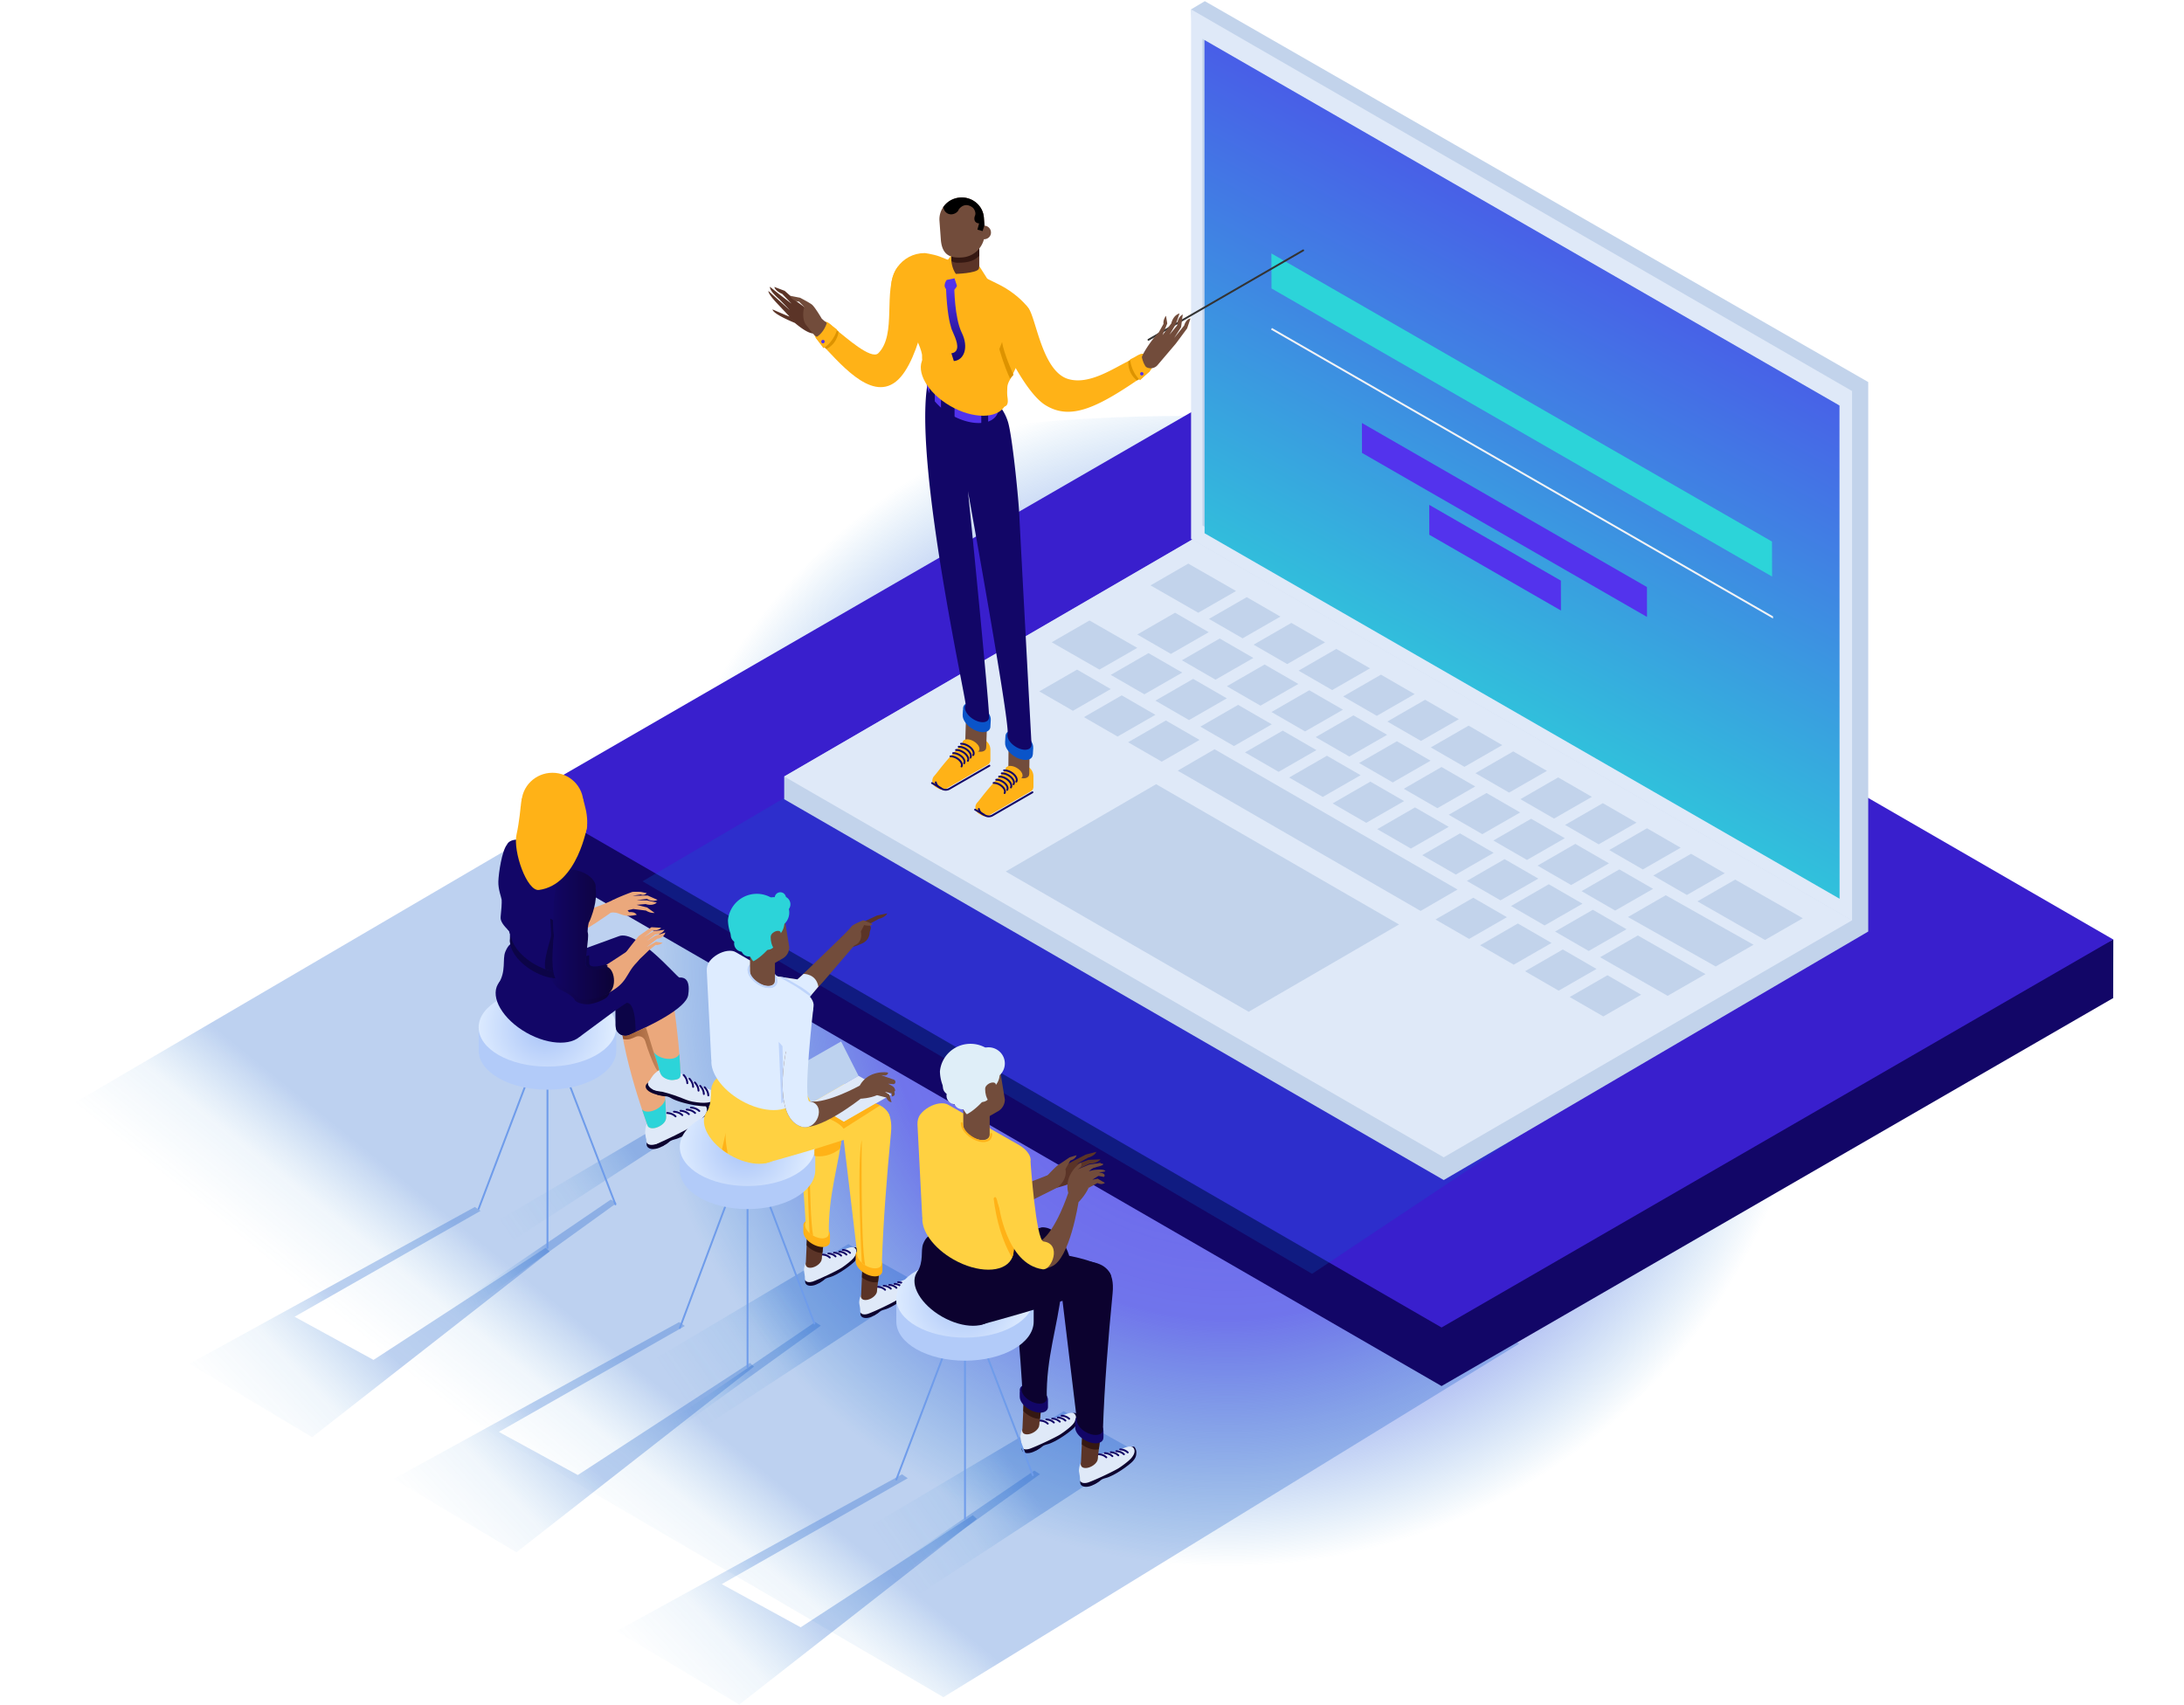
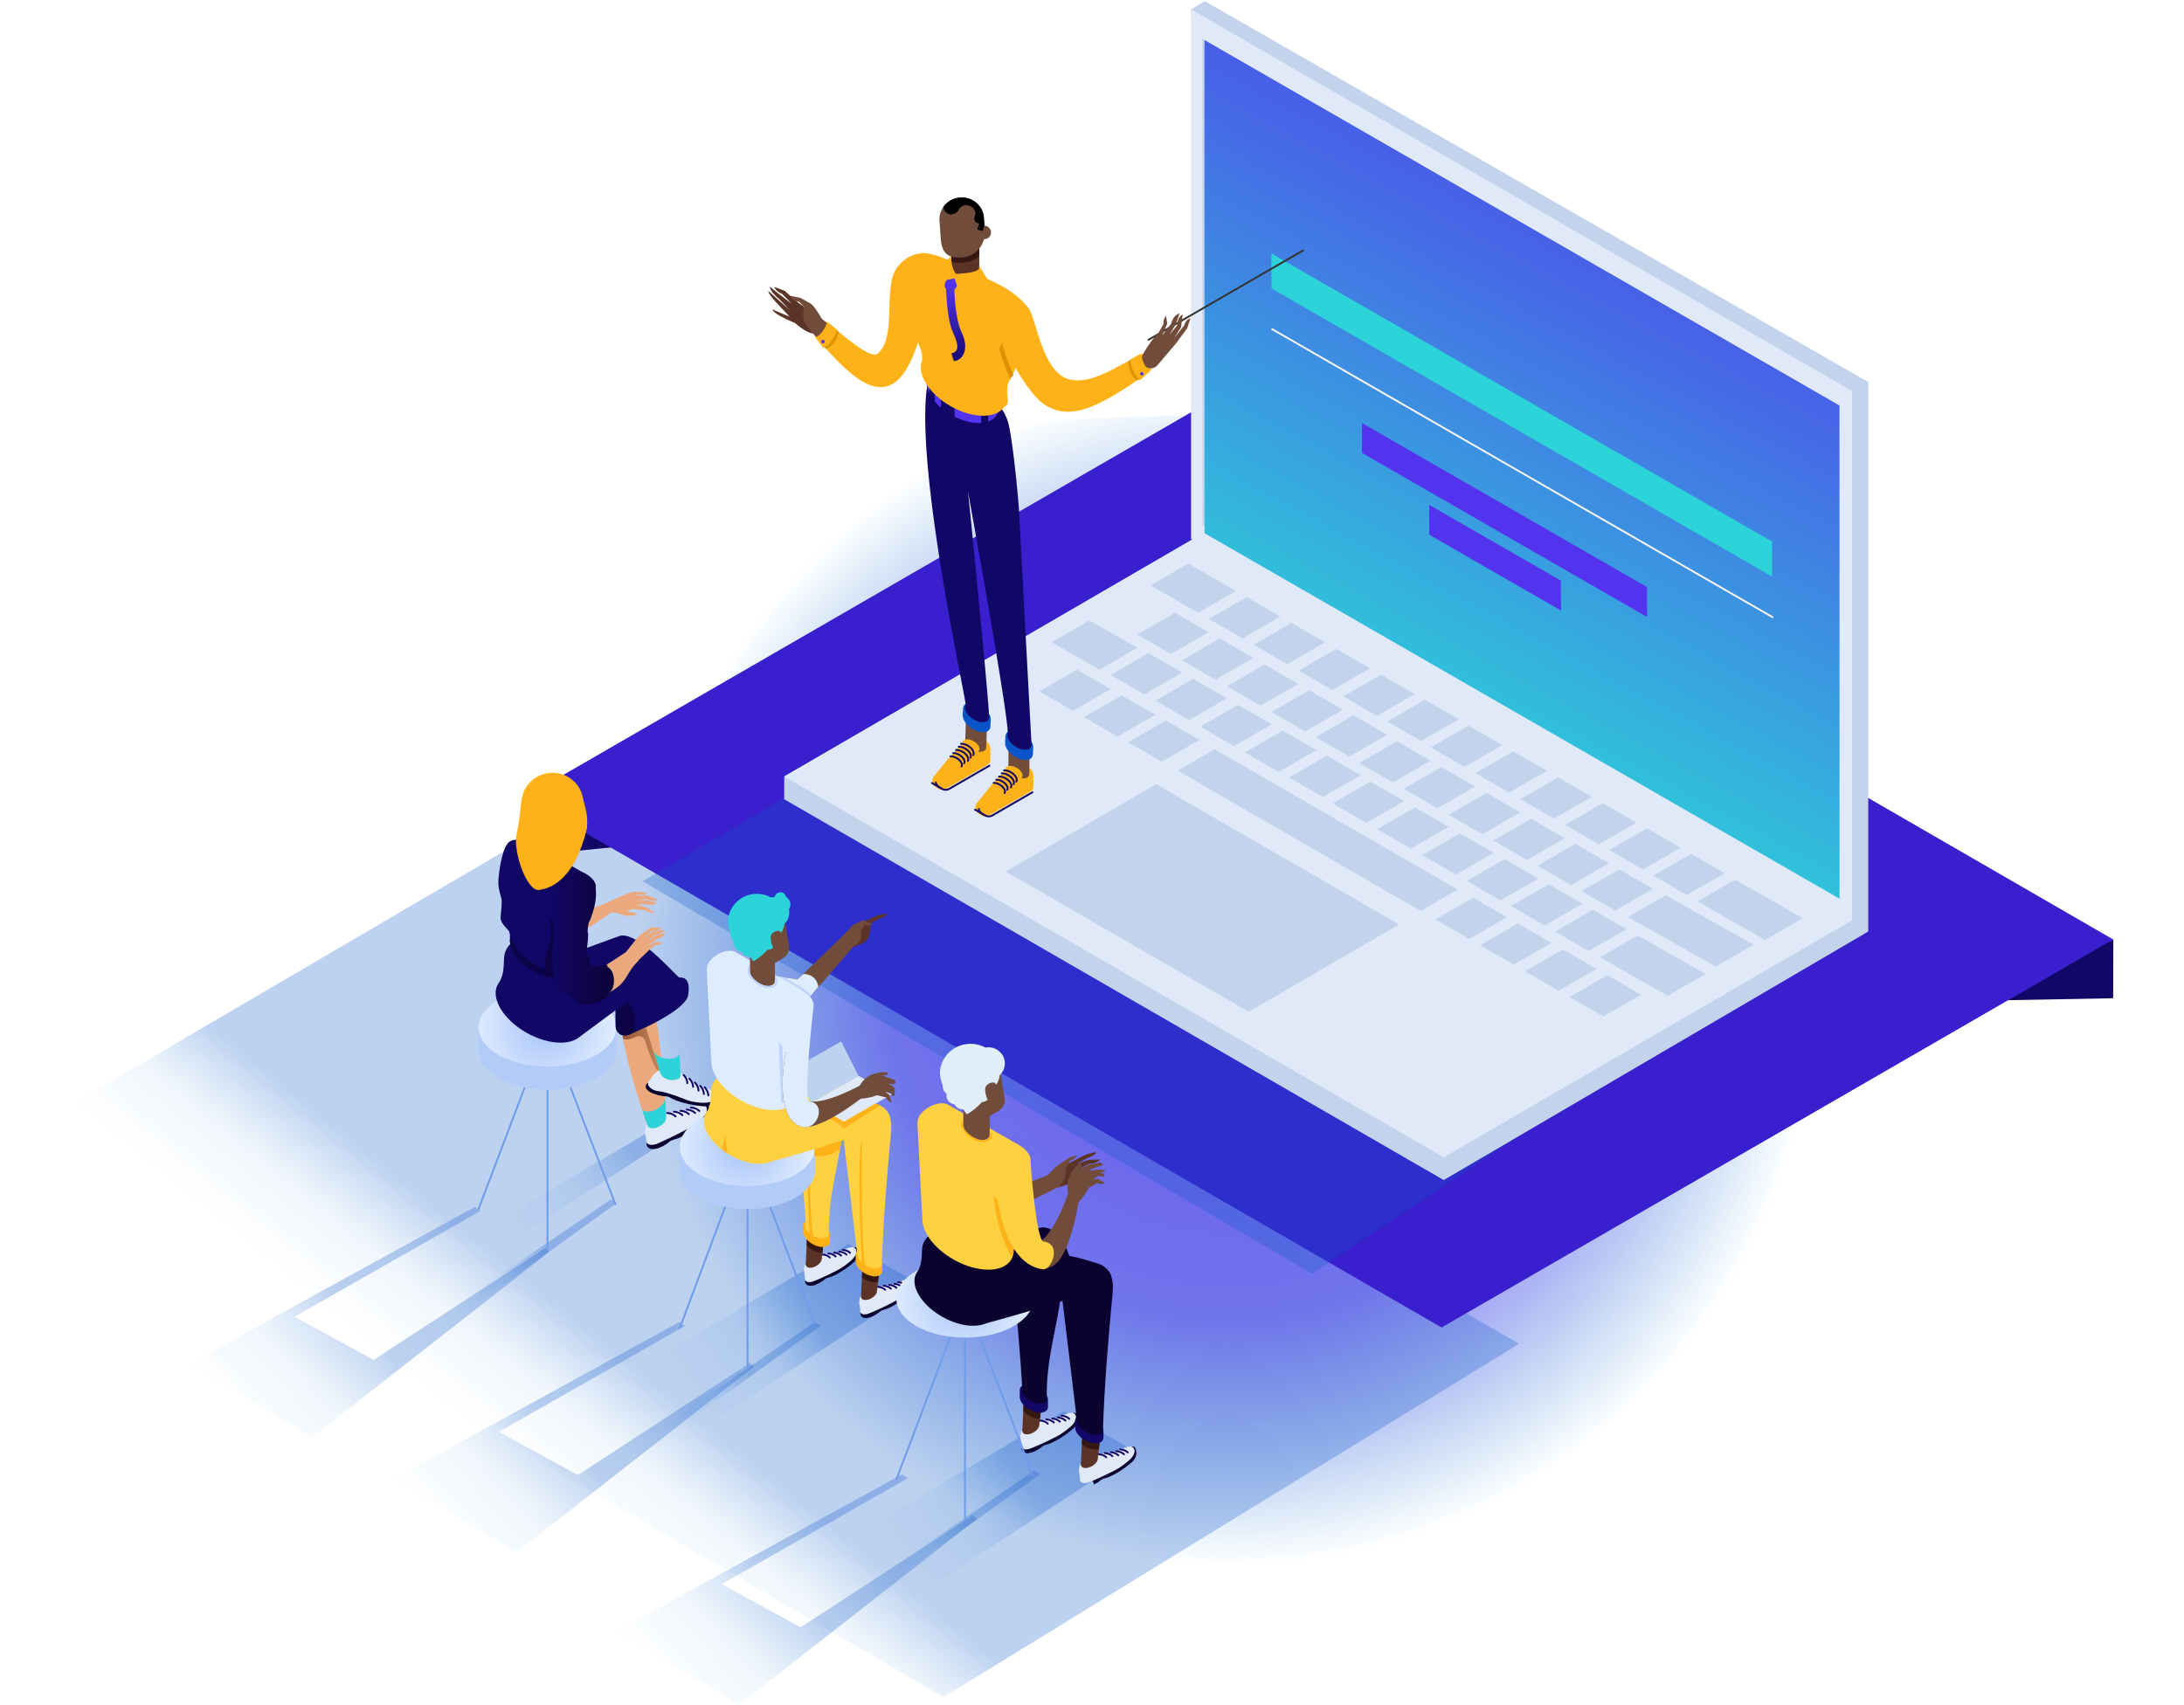
<svg xmlns="http://www.w3.org/2000/svg" width="588" height="459">
  <defs>
    <linearGradient id="b" x1="20.368%" x2="10.223%" y1="33.822%" y2="41.276%">
      <stop offset="0%" stop-color="#0A54C9" stop-opacity=".27" />
      <stop offset="49%" stop-color="#267FD1" stop-opacity=".07" />
      <stop offset="100%" stop-color="#2F8DD3" stop-opacity="0" />
    </linearGradient>
    <linearGradient id="c" x1="25.119%" x2="-20.066%" y1="12.741%" y2="39.949%">
      <stop offset="0%" stop-color="#0A54C9" stop-opacity=".27" />
      <stop offset="49%" stop-color="#267FD1" stop-opacity=".07" />
      <stop offset="100%" stop-color="#2F8DD3" stop-opacity="0" />
    </linearGradient>
    <linearGradient id="d" x1="25.119%" x2="-20.066%" y1="12.741%" y2="39.949%">
      <stop offset="0%" stop-color="#0A54C9" stop-opacity=".27" />
      <stop offset="49%" stop-color="#267FD1" stop-opacity=".07" />
      <stop offset="100%" stop-color="#2F8DD3" stop-opacity="0" />
    </linearGradient>
    <linearGradient id="e" x1="9.541%" x2="62.127%" y1="67.444%" y2="43.438%">
      <stop offset="0%" stop-color="#2F8DD3" stop-opacity="0" />
      <stop offset="51%" stop-color="#267FD1" stop-opacity=".07" />
      <stop offset="100%" stop-color="#0A54C9" stop-opacity=".27" />
    </linearGradient>
    <linearGradient id="f" x1="9.539%" x2="62.126%" y1="67.446%" y2="43.439%">
      <stop offset="0%" stop-color="#2F8DD3" stop-opacity="0" />
      <stop offset="51%" stop-color="#267FD1" stop-opacity=".07" />
      <stop offset="100%" stop-color="#0A54C9" stop-opacity=".27" />
    </linearGradient>
    <linearGradient id="g" x1="9.541%" x2="62.127%" y1="67.446%" y2="43.439%">
      <stop offset="0%" stop-color="#2F8DD3" stop-opacity="0" />
      <stop offset="51%" stop-color="#267FD1" stop-opacity=".07" />
      <stop offset="100%" stop-color="#0A54C9" stop-opacity=".27" />
    </linearGradient>
    <linearGradient id="h" x1="72.442%" x2="27.34%" y1="44.173%" y2="63.502%">
      <stop offset="0%" stop-color="#0A54C9" stop-opacity=".27" />
      <stop offset="49%" stop-color="#267FD1" stop-opacity=".07" />
      <stop offset="100%" stop-color="#2F8DD3" stop-opacity="0" />
    </linearGradient>
    <linearGradient id="i" x1="72.443%" x2="27.342%" y1="44.173%" y2="63.503%">
      <stop offset="0%" stop-color="#0A54C9" stop-opacity=".27" />
      <stop offset="49%" stop-color="#267FD1" stop-opacity=".07" />
      <stop offset="100%" stop-color="#2F8DD3" stop-opacity="0" />
    </linearGradient>
    <linearGradient id="j" x1="85.44%" x2="32.246%" y1="47.042%" y2="69.041%">
      <stop offset="0%" stop-color="#0A54C9" stop-opacity=".27" />
      <stop offset="49%" stop-color="#267FD1" stop-opacity=".07" />
      <stop offset="100%" stop-color="#2F8DD3" stop-opacity="0" />
    </linearGradient>
    <linearGradient id="k" x1="-16.721%" x2="-36.261%" y1="18.752%" y2="27.125%">
      <stop offset="0%" stop-color="#0A54C9" stop-opacity=".27" />
      <stop offset="49%" stop-color="#267FD1" stop-opacity=".07" />
      <stop offset="100%" stop-color="#2F8DD3" stop-opacity="0" />
    </linearGradient>
    <linearGradient id="l" x1="56.016%" x2="22.113%" y1="-4.052%" y2="80.643%">
      <stop offset="0%" stop-color="#5333ED" />
      <stop offset="100%" stop-color="#2CD4D9" />
    </linearGradient>
    <linearGradient id="m" x1="-133.131%" x2="-273.109%" y1="188.206%" y2="188.206%">
      <stop offset="0%" stop-color="#5333ED" />
      <stop offset="100%" stop-color="#2CD4D9" />
    </linearGradient>
    <linearGradient id="n" x1="-133.083%" x2="-273.032%" y1="174.614%" y2="174.614%">
      <stop offset="0%" stop-color="#5333ED" />
      <stop offset="100%" stop-color="#2CD4D9" />
    </linearGradient>
    <linearGradient id="o" x1="-404.579%" x2="-707.54%" y1="236.955%" y2="236.955%">
      <stop offset="0%" stop-color="#5333ED" />
      <stop offset="100%" stop-color="#2CD4D9" />
    </linearGradient>
    <linearGradient id="q" x1="0%" x2="100.01%" y1="49.994%" y2="49.994%">
      <stop offset="0%" stop-color="#9A5730" />
      <stop offset="100%" stop-color="#C2855A" />
    </linearGradient>
    <linearGradient id="r" x1="-18.9%" x2="1284.98%" y1="97.011%" y2="97.011%">
      <stop offset="0%" stop-color="#120667" />
      <stop offset="100%" stop-color="#0C022F" />
    </linearGradient>
    <linearGradient id="s" x1="-6.218%" x2="111.291%" y1="104.016%" y2="104.016%">
      <stop offset="0%" stop-color="#120667" />
      <stop offset="100%" stop-color="#0C022F" />
    </linearGradient>
    <linearGradient id="t" x1="-3.608%" x2="110.232%" y1="49.999%" y2="49.999%">
      <stop offset="0%" stop-color="#120667" />
      <stop offset="100%" stop-color="#0C022F" />
    </linearGradient>
    <linearGradient id="w" x1="49.749%" x2="50.168%" y1="100.022%" y2=".035%">
      <stop offset="0%" stop-color="#150773" />
      <stop offset="100%" stop-color="#5333ED" />
    </linearGradient>
    <radialGradient id="a" cx="51.945%" cy="48.676%" r="46.542%" fx="51.945%" fy="48.676%" gradientTransform="scale(-.578 -1) rotate(84.755 .344 -.777)">
      <stop offset="0%" stop-color="#8F58FF" />
      <stop offset="58%" stop-color="#7D62F7" stop-opacity=".81" />
      <stop offset="80%" stop-color="#5678E5" stop-opacity=".4" />
      <stop offset="100%" stop-color="#2F8DD3" stop-opacity="0" />
    </radialGradient>
    <radialGradient id="p" cx="47.951%" cy="49.455%" r="87.802%" fx="47.951%" fy="49.455%" gradientTransform="scale(.57 1) rotate(.882 .66 24.036)">
      <stop offset="0%" stop-color="#A8C3F8" />
      <stop offset="100%" stop-color="#DEECFF" />
    </radialGradient>
    <radialGradient id="u" cx="47.949%" cy="49.459%" r="86.565%" fx="47.949%" fy="49.459%" gradientTransform="matrix(.578 .016 -.009 1 .207 -.007)">
      <stop offset="0%" stop-color="#A8C3F8" />
      <stop offset="100%" stop-color="#DEECFF" />
    </radialGradient>
    <radialGradient id="v" cx="47.951%" cy="49.455%" r="87.786%" fx="47.951%" fy="49.455%" gradientTransform="scale(.57 1) rotate(.882 .66 24.022)">
      <stop offset="0%" stop-color="#A8C3F8" />
      <stop offset="100%" stop-color="#DEECFF" />
    </radialGradient>
  </defs>
  <g fill="none">
    <path fill="url(#a)" d="M128.752 157.524c105.001-60.699 275.496-60.699 380.497 0 105.001 60.697 105.001 159.255 0 219.953-105 60.697-275.496 60.697-380.497 0-105.003-60.698-105.003-159.256 0-219.953z" />
    <path fill="url(#b)" d="M253.997 457 409 361.829 156.582 217 0 308.701z" />
    <path fill="url(#c)" d="M84.024 387 148 336.992l-1.096-.995-46.341 30.191-21.256-11.623 50.085-28.518-1.546-1.047L51 367.224z" />
    <path fill="url(#d)" d="M139.025 418 203 367.992l-1.098-.994-46.34 30.19-21.255-11.623 50.084-28.517-1.546-1.048L106 398.226z" />
    <path fill="url(#c)" d="M199.024 459 263 408.992l-1.096-.994-46.341 30.19-21.256-11.623 50.085-28.517-1.546-1.048L166 439.226z" />
    <path fill="url(#e)" d="M164.452 323 118 354.656l2.169 2.344L166 323.956z" />
    <path fill="url(#f)" d="M219.453 356 173 387.656l2.167 2.344L221 356.956z" />
    <path fill="url(#g)" d="M278.452 396 232 427.656l2.169 2.344L280 396.956z" />
    <path fill="url(#h)" d="M234.185 438 306 390.942 286.401 380 213 423.584z" />
    <path fill="url(#i)" d="M176.185 393 248 345.942 228.401 335 155 378.584z" />
    <path fill="url(#j)" d="M118.05 347 190 300.305 184.539 299 111 342.249z" />
-     <path fill="#120667" d="m321.958 126.044 246.985 142.701-180.831 104.48-246.985-142.702z" />
    <path fill="#120667" d="m568.971 252.948-.043 15.851-34.665.639zM141.11 214.735l.026 15.805 35.351-3.568z" />
    <path fill="#391FCD" d="m321.958 110.274 246.985 142.703-180.831 104.479-246.985-142.703z" />
    <path fill="url(#k)" d="M353.247 343 410 305.201 231.334 203 173 237.309z" />
    <path fill="#C2D3EB" d="M211.133 215.213 388.7 317.757l114.286-66.924V102.875L324.378.312l-3.708 2.209 6.242 139.302-115.779 67.266z" />
    <path fill="#DFE9F8" d="M211.133 209.089 388.7 311.633l109.932-63.822L321.06 145.266z" />
    <path fill="#DFE9F8" d="M320.67 2.521v142.593l177.962 102.769V105.291z" />
    <path fill="#C2D3EB" d="m270.773 234.671 65.403 37.77 40.488-23.508-65.404-37.77zm46.304-27.15 65.403 37.771 9.931-5.767-65.404-37.77zm5.883-8.278-9.068-5.238-10.167 5.861 9.051 5.226zm-16.769-24.787-12.867-7.376-10.172 5.861 12.85 7.365zm26.598-15.314-12.868-7.375-10.165 5.86 12.844 7.366zM459.165 262.3l-18.207-10.406-10.166 5.86 18.189 10.397zm12.946-7.902-23.637-13.332-10.172 5.861 23.618 13.322zm13.263-7.14-18.207-10.407L457 242.712l18.19 10.397zm-186.322-61.714-9.068-5.238-10.172 5.861 9.05 5.228zm12.019 6.937-9.068-5.238-10.172 5.86 9.05 5.23zm55.25 16.26-9.069-5.238-10.173 5.86 9.052 5.228zm-48.028-27.634-9.075-5.238-10.166 5.861 9.052 5.228zm12.012 6.937-9.068-5.237-10.166 5.859 9.05 5.23zm12.102 6.998-9.069-5.238-10.165 5.862 9.051 5.227zm12.018 6.938-9.068-5.238-10.166 5.861 9.052 5.227zm71.629 41.364-9.068-5.238-10.172 5.86 9.05 5.229zm11.86 6.873-9.069-5.238-10.173 5.862 9.052 5.227zm-59.888-34.507-9.075-5.238-10.165 5.861 9.051 5.228zm12.013 6.938-9.069-5.238-10.165 5.861 9.051 5.226zm12.101 6.997-9.068-5.238-10.166 5.862 9.05 5.228zm12.019 6.938-9.069-5.238-10.165 5.861 9.05 5.227zm-40.705-38.718-9.069-5.238-10.166 5.86 9.052 5.228zm-48.027-27.634-9.069-5.238-10.167 5.862 9.052 5.226zm12.017 6.938-9.067-5.238-10.167 5.861 9.045 5.227zm12.103 6.998-9.07-5.238-10.172 5.861 9.052 5.226zm12.017 6.936-9.068-5.237-10.172 5.86 9.051 5.228zm71.623 41.366-9.069-5.238-10.165 5.861 9.05 5.226zm11.866 6.873-9.075-5.238-10.167 5.861 9.052 5.228zm-59.893-34.508-9.068-5.237-10.167 5.861 9.051 5.228zm12.019 6.938-9.069-5.238-10.166 5.86 9.051 5.228zm12.1 6.998-9.067-5.238-10.173 5.861 9.051 5.228zm12.019 6.937-9.069-5.238-10.172 5.86 9.052 5.228zm-28.539-32.042-9.068-5.238-10.172 5.861 9.05 5.228zm-48.028-27.634-9.068-5.238-10.172 5.861 9.051 5.228zm12.019 6.937-9.075-5.237-10.165 5.861 9.051 5.226zm12.101 6.998-9.073-5.236-10.167 5.86 9.05 5.227zm12.019 6.938-9.075-5.238-10.165 5.861 9.051 5.227zm71.623 41.364-9.069-5.238-10.172 5.862 9.051 5.227zm11.859 6.873-9.068-5.238-10.167 5.862 9.051 5.227zm-59.887-34.507-9.069-5.238-10.172 5.861 9.052 5.228zm12.018 6.938-9.068-5.238-10.172 5.861 9.051 5.228zm12.102 6.997-9.075-5.236-10.166 5.86 9.052 5.228zm12.018 6.938-9.074-5.238-10.166 5.861 9.05 5.227zm-34.893 25.464-9.069-5.236-10.166 5.86 9.052 5.228zm12.018 6.938-9.068-5.238-10.166 5.861 9.045 5.227zm12.102 6.998-9.069-5.238-10.172 5.861 9.05 5.228zm12.019 6.937-9.069-5.238-10.172 5.861 9.05 5.228zm52.959-128.337-.006-12.047v-18.544l-27.075-15.551-84.798-48.707-59.207-34.228v18.548l.023 112.51 59.184 34.212 84.798 48.709 27.1 15.565z" />
    <path fill="url(#l)" d="m171.088 231.976-.026-132.808L.1.751.126 133.56z" transform="translate(324.185 10.032)" />
    <path fill="#2CD4D9" d="m477.102 155.255-.026-9.424-134.777-77.587.026 9.425z" />
    <path fill="url(#m)" stroke="#F3F3F6" stroke-width=".5" d="M152.917 156.084 18.14 78.498l134.777 77.586z" transform="translate(324.185 10.032)" />
    <path fill="url(#n)" d="m119.241 156.094-.015-8.047-76.733-44.172.014 8.047z" transform="translate(324.185 10.032)" />
    <path fill="url(#o)" d="m96.065 154.364-.014-8.047-35.439-20.401.016 8.048z" transform="translate(324.185 10.032)" />
    <path fill="#0C022F" d="M189.367 297.415s.457.044.562-.024c.105-.07.784-.069.93.398.073.228.18.71.142 1.283-.074 1.065-.392 1.74-1.125 2.604-.856 1.01-5.43 4.457-8.284 5.148 0 0-.982.224-1.401.64-.422.415-1.261.912-1.941 1.244l-.584-1.417 9.565-5.995 2.19-2.247-.054-1.634z" />
    <path fill="#0C022F" d="M174.245 308.707c.551.945 2.346.945 4.005 0 1.658-.944 2.554-2.476 2.003-3.42-.554-.946-2.348-.946-4.006 0-1.66.944-2.556 2.475-2.002 3.42" />
    <path fill="#DFE9F8" d="m176.47 308.116-1.25-.611c-.26-.147-1.22.006-1.2-.28.034-.565-.1-.558-.169-1.028-.074-.487-.195-1.1-.137-1.61l.088-.787c.16-1.443 1.114-2.73 2.513-3.187 2.23-.73 4.048-1.1 8.09-1.68 1.144-.163 4.644-2.566 5.65-1.034.645.985.031 2.223-.626 2.835 0 0-1.627 1.587-3.086 2.544-1.26.825-7.601 4.041-9.874 4.838" />
    <path fill="#DFE9F8" d="M174.148 307.725c.444.756 1.879.756 3.204 0 1.328-.754 2.044-1.98 1.601-2.736-.443-.756-1.877-.756-3.203 0-1.327.756-2.044 1.98-1.602 2.736" />
    <path fill="#FFC398" d="M174.408 303.242c.443.755 1.878.755 3.205 0 1.326-.755 2.042-1.981 1.6-2.736-.442-.757-1.877-.757-3.202-.002-1.328.757-2.044 1.982-1.603 2.738" />
    <path stroke="#120667" stroke-linecap="round" stroke-width=".5" d="M186.012 298.247s1.334-.007 2.268.914m-3.403-.377s1.335-.007 2.268.915m-3.941-.595s1.335-.007 2.268.913m-4.035-.659s1.334-.007 2.268.915m-4.089-.575s1.336-.008 2.27.915" />
    <path fill="#EBA87C" d="M175.653 266.7s3.47 23.065 3.665 34.07l-5.024 2.15s-8.942-24.127-7.122-34.117c.53-2.908 8.501-1.231 8.481-2.103" />
    <path fill="#0C022F" d="M192.707 294.448s.3.343.425.364c.124.022.615.484.395.921a3.713 3.713 0 0 1-.796 1.027c-.796.722-1.498.992-2.633 1.12-1.327.149-6.86-.746-9.41-2.187 0 0-.868-.505-1.463-.49-.595.013-1.55-.196-2.275-.42l.38-1.141 11.118 2.164 3.155-.138 1.104-1.22z" />
    <path fill="#0C022F" d="M173.86 292.34c-.26 1.06 1.229 2 3.09 2.444 1.863.444 3.393.225 3.652-.835.26-1.06-1.038-2.281-2.9-2.725-1.862-.444-3.582.057-3.842 1.116" />
    <path fill="#DFE9F8" d="m175.885 293.425-.476-1.29c-.087-.285-.888-.827-.675-1.021.42-.386.32-.471.595-.858.288-.404.631-.93 1.028-1.26l.613-.51c1.126-.937 2.716-1.22 4.05-.6 2.125.988 3.7 1.957 7.033 4.286.94.659 5.157 1.3 4.812 3.093-.22 1.152-1.535 1.52-2.434 1.629-1.14.138-2.287.046-4.01-.257-2.14-.376-3.955-1.87-10.536-3.212" />
    <path fill="#DFE9F8" d="M174.478 291.565c-.209.848.83 1.823 2.319 2.178 1.49.356 2.865-.045 3.072-.892.209-.848-.829-1.824-2.318-2.18-1.49-.355-2.865.044-3.073.894" />
    <path fill="#FFC398" d="M177.801 288.494c-.208.848.83 1.823 2.319 2.18 1.49.354 2.866-.046 3.073-.894.208-.848-.83-1.824-2.32-2.178-1.489-.357-2.864.043-3.072.892" />
    <path stroke="#120667" stroke-linecap="round" stroke-width=".5" d="M189.696 292.767s.972.903 1.004 2.205m-2.201-2.586s.972.902 1.003 2.205m-2.439-3.111s.972.901 1.004 2.203m-2.462-3.222s.973.903 1.005 2.204m-2.56-3.195s.972.901 1.004 2.205" />
-     <path fill="#EBA87C" d="M180.02 261.862s2.955 16.414 3.148 27.42l-5.208.036s-8.396-22.209-6.577-32.2c.532-2.908 8.657 5.616 8.637 4.744" />
    <path stroke="#6F9CEA" stroke-linecap="round" stroke-width=".5" d="m128.871 325.487 18.525-48.836v59.387m18.295-11.738-18.296-47.648" />
    <path fill="#B2CBF9" d="M165.92 282.871c0 5.827-8.294 10.55-18.525 10.55-10.229.001-18.525-4.722-18.525-10.549v-6.22c1.446-5.007 9.326-4.331 18.524-4.331 9.127 0 16.993-.617 18.525 4.33v6.22z" />
    <path fill="url(#p)" d="M37.92 11.215c0 5.829-8.294 10.552-18.525 10.552C9.166 21.767.87 17.044.87 11.215.871 5.388 9.166.664 19.395.664c10.231 0 18.525 4.724 18.525 10.55" transform="translate(128 265.436)" />
    <path fill="#120667" d="M137.815 254.006s-.932.216-1.773 2.288c-.841 2.075.315 5.24-1.863 8.616l21.85 14.297 9.708-7.18.018 4.3c.007 1.852 1.932 3.095 3.651 2.351 5.489-2.38 15.313-7.116 15.878-10.74.787-5.044-1.838-4.727-2.382-4.713-.545.013-11.401-12.944-16.241-11.148l-9.744 3.56-19.102-1.631z" />
    <path fill="#120667" d="M134.062 265c-2.11 3.608 1.31 9.454 7.64 13.06 6.332 3.603 13.176 3.603 15.287-.003 2.11-3.607-1.31-9.453-7.642-13.059-6.33-3.604-13.175-3.604-15.285.003" />
    <path fill="#2CD4D9" d="M178.792 284.972c1.978.471 3.822-.118 4.098-1.244.155 2.098.327 4.885.33 5.59.004 1.088-.534 1.345-1.981 1.504-1.45.159-2.691-.745-2.969-1.042-.276-.297-.784-1.233-1.036-2.475-.13-.638-.728-2.468-1.28-4.097.468.758 1.513 1.447 2.838 1.764m-1.91 13.642c1.476-.842 2.296-2.038 2.183-3.045 0 0 .234 3.656.279 5.23.029.949-.549 1.77-1.731 2.443-1.327.755-2.762.755-3.203 0-.06-.103-.136-.342-.175-.452-.429-1.232-1.409-4.113-1.409-4.113.616.896 2.397.882 4.056-.063" />
    <path fill="#0C0447" d="m165.737 272.027 2.956-1.981s2.433-.691 2.433 7.851l-1.721.78s-1.416.662-2.685-.358c-.266-.213-.615-.613-.75-.97-.302-.81-.217-2.18-.217-2.18l-.016-3.142z" />
    <path fill="url(#q)" d="M39.76 71.778s.78.308 1.903 0c.399-.112.945-.339 1.48-.586 1.02-.468 2.222.054 2.558 1.11l.638 2s1.15 3.34 2.084 5.077c.458.852.546 1.107 1.03.763 0 0-.22-1.211-.714-2.593-.912-2.54-1.885-6.05-2.846-8.932l-3.982 1.84s-1.212.738-2.324.321l.172 1z" transform="translate(128 208)" />
    <path fill="#120667" d="M137.292 251.215v2.428l.424.456.566-2.173z" />
    <path fill="#0C0447" d="M137.765 251.59c-1.602 2.736.995 7.173 5.8 9.91 4.805 2.736 9.998 2.734 11.602-.002 1.602-2.738-.994-7.175-5.8-9.91-4.805-2.738-9.998-2.737-11.602.001" />
    <path fill="#FFB217" d="M157.811 218.429c1.837 10.252-5.667 8.803-5.634 9.734.094 2.725.65 5.653-.524 4.624-1.203-1.055-4.894-3.506-6.46-5.964-.647-1.017-1.382-1.98-2.337-2.726-1.565-1.219-3.438-4.22-2.344-9.123l16.46.1s.7 2.587.84 3.355" />
    <path fill="#120667" d="m157.923 235.483-14.933-8.493-.001.005c-.485-.33-1.209-.44-2.03-.315-.674.1-1.412.351-2.127.76-.747.425-1.356.954-1.785 1.504-.477.615-.681 1.393-.642 2.167l1.007 19.666.038.013c-.256 2.825 2.34 6.494 6.581 8.909 5.064 2.885 10.538 2.884 12.227-.001.34-.58.493-1.232.491-1.926l.009.003 3.578-18.784c.247-1.072-.736-2.552-2.413-3.508" />
    <path fill="#120667" d="M135.063 242.273c-.077-.667-.962-2.747-.891-4.937.068-2.188.94-8.187 2.315-9.898.675-1.515 3.381-1.809 6.043-.654 2.66 1.155 4.271 3.319 3.594 4.835 0 0-3.487 9.803-2.424 21.52l-.05 1.274c.02.191.01.377-.068.547-.382.859-1.916 1.025-3.426.37-1.194-.517-2.001-1.391-2.101-2.162l-.013-.003s-.444-.912-1.003-2.492c-1.449-1.436-2.39-2.61-2.254-3.782.18-1.537.353-3.951.278-4.618" />
    <path fill="#0C0447" d="M148.137 247.36s.252 3.313.25 4.559c0 .632-2.292 6.896-1.53 9.085 0 0 1.125.41 2.11.594 2.367.438-.608-4.47.169-9.504 0 0-.214-2.55-.203-4.298l-.796-.437z" />
    <path fill="url(#r)" d="m8.913 33.6-.514-.485s.363 8.323.224 9.136c0 0 .356.259.416.42.058.163.331.907.388 1.045 0 0-.421-8.331-.514-10.117" transform="translate(128 208)" />
    <path fill="#FFC398" d="M148.008 230.93c-.506.866-2.152.868-3.676 0-1.523-.867-2.345-2.273-1.837-3.141.507-.867 2.154-.868 3.675-.001 1.524.869 2.346 2.275 1.838 3.142m0-5.46c-.506.867-2.152.869-3.676 0-1.523-.867-2.345-2.273-1.837-3.14.507-.868 2.154-.87 3.675-.001 1.524.868 2.346 2.274 1.838 3.14" />
    <path fill="#FFC398" d="M148.159 225v5.441l-5.811-2.16v-5.466z" />
    <path fill="#FFB217" d="M140.404 216.303c0 4.538 3.73 8.217 8.331 8.217 4.601 0 8.331-3.679 8.331-8.217s-3.73-8.217-8.331-8.217c-4.601 0-8.331 3.679-8.331 8.217" />
    <path fill="url(#s)" d="M20.25 55.302s.963 2.444 2.854 3.31c1.892.863 3.335 1.93 3.594 2.59.26.657 2.15 1.348 3.798 1.21 1.646-.14 4.384-1.233 5.076-2.07.39-.473.738-1.412.738-1.412l-1.598-.177-8.315-.971-4.135-2.23s-1.586-.156-2.012-.25" transform="translate(128 208)" />
    <path fill="#EBA87C" d="M170.04 255.372c1.228-.84 3.913 1.252 1.438 3.757-3.279 3.32-2.235 5.61-8.563 8.707-.618.303-1.213-1.609-1.92-1.299 0 0-.678 2.631-2.008 1.042-1.333-1.589-1.002-3.5-.621-4.277.382-.775 7.67-5.192 11.674-7.93z" />
    <path fill="#EBA87C" d="M175.391 249.673s-3.213 2.202-3.419 2.383c-.117.104-2.51 3.11-3.5 4.44-.965 1.293 1.532 3.79 3.582 1.91a79.8 79.8 0 0 0 2.642-2.523l1.833-1.44s.799.204 1.878-.566l-1.796-.292-2.543 1.433 2.865-2.22s1.758-.154 2.204-1.694l-2.75.868-2.21 1.439 2.191-1.776s1.744.098 2.536-1.262l-2.969.374-2.52 1.583 2.23-1.733s1.622.117 2.357-.767l-2.61-.157zm-2.938-9.521s-1.893-.032-2.164.014c-.156.026-3.675 1.343-5.142 2.137-1.462.79-1.176 3.387-.757 3.399 1.424.043 2.579-.117 6.102-.935l3.419.42s1.003.72 2.333.635l-2.03-1.473-2.835-.7 2.453-.218s1.788.683 2.995-.389l-2.607-.592-2.837-.051 2.813-.356s1.425.997 2.83.258l-2.674-1.169-4.051.075 2.217-.359s.841.483 1.602-.354l-1.667-.342z" />
    <path fill="#EBA87C" d="M168.031 244.153s1.048.93 1.291 1.453c.877-.035 1.56.005 2.12.714 0 0-1.562.411-2.86.261-1-.115-2.167-.718-2.742-.816-2.586-.44 2.191-1.612 2.191-1.612z" />
    <path fill="#EBA87C" d="M151.175 246.878s6.542-1.1 13.972-4.575c0 0 4.682 1.316-.637 3.409 0 0-7.566 5.479-9.786 5.833-3.607.574-3.549-4.667-3.549-4.667z" />
    <path fill="url(#t)" d="m21.136 44.093-.003-.05c-.415-5.028-.294-10.904 1.316-16.391.6-1.546 3.29-1.97 6.003-.945 2.54.956 4.177 2.834 3.895 4.34.071.38.466 2.945-.765 6.698-1.281 3.9-.895 1.613-1.284 3.767l.036-.01s-.045.104-.085.29l-.005.03c-.001.006-.003.01-.003.016-.065.318-.113.842.055 1.506.281 1.104-.84 7.616-.595 8.45.55 1.868 5.227.476 5.227.476 2.59-.08 3.521 6.063.485 7.49-3.037 1.43-7.253 2.076-8.094.694-.84-1.382-4.543-2.254-5.896-5.223-1.357-2.97-.287-11.138-.287-11.138" transform="translate(128 208)" />
    <path fill="#FFB217" d="M158.1 222.314s-2.54 15.926-12.99 17.328c-3.25.437-7.058-10.428-6.038-14.96.752-3.334 1.113-7.611 1.113-7.611.77-.121 13.921 1.807 13.617 3.653" />
    <path fill="#0C0447" d="M157.832 257.466c.126-.088.589-.171.794-.25-.01 1.006-.007 2.035.037 2.31.238 1.51 4.342.18 4.342.18s1.202.334.249.72c-2.36.949-4.325.653-5.225-.105 0 0-.397-.406-.36-1.065.014-.272.085-1.015.163-1.79z" />
    <path fill="#0C022F" d="M244.661 344.551c.389.097.587-.218.867.213.113.172.43.658.398 1.35-.039.922-.207 1.356-.832 2.103-.73.874-4.625 3.85-7.057 4.448 0 0-.836.194-1.194.553-.359.358-1.072.788-1.652 1.076l-.497-1.226 8.148-5.18 1.865-1.94-.046-1.397z" />
    <path fill="#0C022F" d="M231.778 354.293c.471.816 2 .816 3.413 0 1.412-.816 2.175-2.14 1.705-2.956-.472-.817-1.999-.817-3.412 0-1.413.816-2.178 2.139-1.706 2.956" />
    <path fill="#DFE9F8" d="M245.245 344.953c-.855-1.324-3.838.753-4.81.894-3.444.502-4.992.82-6.894 1.45-1.19.396-2.003 1.509-2.14 2.756 0 0-.09.424-.073.745.027.443.312 1.52.257 2.213 0 .012.009.017.012.027a.832.832 0 0 0 .1.407c.293.507 1.096.615 1.971.335l.004.002c1.938-.69 6.737-3.01 7.81-3.722 1.243-.825 2.666-1.954 3.232-2.657.483-.598 1.08-1.599.531-2.45" />
    <path fill="#5B3427" d="M231.919 349.57c.377.654 1.598.654 2.73 0 1.129-.652 1.738-1.712 1.362-2.363-.377-.655-1.6-.655-2.729-.002-1.13.653-1.74 1.712-1.363 2.365" />
    <path stroke="#120667" stroke-linecap="round" stroke-width=".5" d="M241.802 345.254s1.137-.007 1.933.79m-2.899-.325s1.137-.006 1.932.79m-3.358-.515s1.137-.006 1.933.79m-3.438-.569s1.136-.006 1.933.79m-3.483-.497s1.136-.005 1.933.79" />
    <path fill="#0C022F" d="M229.78 335.87c.39.098.587-.219.868.212.113.173.429.66.398 1.35-.039.923-.207 1.357-.832 2.104-.731.872-4.626 3.851-7.057 4.448 0 0-.837.194-1.194.553-.36.358-1.073.787-1.654 1.076l-.494-1.225 8.146-5.181 1.865-1.94-.045-1.396z" />
    <path fill="#0C022F" d="M216.897 345.612c.473.816 2 .816 3.413 0 1.412-.815 2.176-2.14 1.706-2.956-.472-.817-2-.817-3.412 0-1.413.817-2.177 2.14-1.707 2.956" />
    <path fill="#DFE9F8" d="M230.365 336.273c-.855-1.324-3.838.752-4.811.893-3.443.5-4.993.821-6.893 1.451-1.191.395-2.003 1.506-2.141 2.755 0 0-.09.425-.073.745.027.444.312 1.518.258 2.214 0 .011.009.017.011.027.005.145.03.283.1.406.294.507 1.097.616 1.972.335l.004.001c1.937-.688 6.736-3.007 7.81-3.721 1.243-.825 2.666-1.954 3.231-2.657.483-.6 1.083-1.599.532-2.45" />
    <path fill="#5B3427" d="M217.038 340.889c.376.654 1.599.654 2.73 0 1.13-.652 1.739-1.712 1.363-2.363-.378-.654-1.6-.654-2.73-.002-1.13.653-1.739 1.712-1.363 2.365" />
    <path stroke="#120667" stroke-linecap="round" stroke-width=".5" d="M226.922 336.573s1.136-.007 1.933.79m-2.899-.325s1.136-.006 1.931.79m-3.357-.515s1.137-.006 1.933.79m-3.439-.569s1.138-.007 1.933.79m-3.483-.497s1.137-.005 1.933.79" />
    <path fill="#5B3427" d="m217.399 330.283-.462 10.258 4.301-1.68.916-7.883zm14.88 8.68-.461 10.259 4.299-1.68.917-7.883z" />
    <path fill="#351812" d="M222.071 331.705a6.462 6.462 0 0 0-1.058-.761c-.11-.063-.223-.111-.334-.167l-3.28-.48-.227 5.025c.406.466.93.91 1.564 1.277.915.529 1.864.795 2.671.81l.664-5.704zm14.872 8.745a5.418 5.418 0 0 0-.87-.934l-3.795-.553-.224 4.994c.24.187.493.37.774.53 1.286.744 2.632.967 3.564.696l.551-4.733z" />
    <path fill="#FFB217" d="M223.454 334.008v-1.412c.046-1.056-.9-2.395-2.441-3.287-1.885-1.089-3.922-1.087-4.55.002-.184.317-.212.695-.136 1.094l-.05-.014v1.355l.016.006c0 1.045.936 2.343 2.443 3.214 1.886 1.089 3.922 1.087 4.552-.002.09-.154.136-.325.16-.503l.006.003v-.157c.003-.1.013-.196 0-.299m14.109 6.485-.017-.008c.037-1.053-.906-2.384-2.442-3.272-1.885-1.089-3.922-1.089-4.551 0a1.487 1.487 0 0 0-.174.9l-.01-.005v1.455l.017.007c-.053 1.06.895 2.405 2.442 3.298 1.884 1.09 3.921 1.09 4.55 0 .115-.2.159-.429.168-.667l.017.006v-1.714z" />
    <path fill="#FFD141" d="M214.914 304.083c1.519 16.215 1.986 25.14 1.986 25.14-.56.968.348 2.54 2.026 3.51 1.68.97 3.494.97 4.054 0 .104-.182.142-.388.15-.603l.015.007c-.182-10.511 2.715-18.365 3.718-27.593l3.94 33.165.013.003c-.071.98.806 2.238 2.248 3.071 1.737 1.002 3.614 1.002 4.192 0 .116-.2.154-.429.156-.667l.015.006c.35-10.991 1.356-23.66 2.458-35.118 1.124-11.676-10.203-6.963-20.221-9.81-1.983-.562-4.75 8.89-4.75 8.89" />
    <path fill="#FFB217" d="M217.96 332.138s-1.422-26.979 0-33.006c0 0-.285 27.06.966 33.602l-.966-.596zm14.053 7.874s-1.423-26.978 0-33.006c0 0-.336 27.154.916 33.696l-.916-.69z" />
    <path stroke="#6F9CEA" stroke-linecap="round" stroke-width=".5" d="m183.032 357.586 18.231-48.755v59.289m18.006-11.719-18.006-47.57" />
    <path fill="#B2CBF9" d="M219.494 315.039c0 5.819-8.162 10.534-18.23 10.534-10.071 0-18.233-4.715-18.233-10.534v-6.208c1.423-4.998 9.179-4.326 18.231-4.326 8.983 0 16.725-.615 18.231 4.326v6.208z" />
    <path fill="url(#u)" d="M36.494 10.732c0 5.818-8.162 10.533-18.23 10.533C8.193 21.265.031 16.55.031 10.732S8.195.198 18.263.198c10.069 0 18.231 4.716 18.231 10.534" transform="translate(183 298.099)" />
    <path fill="#FFD141" d="M193.24 290.262s-.793.187-1.508 1.978c-.718 1.792.268 4.525-1.588 7.444l15.836 13.545s32.25-8.694 33.395-11.648c1.582-4.088-10.52-6.234-10.52-6.234s-2.144-7.51-6.943-7.355l-12.398 3.68-16.274-1.41z" />
    <path fill="#FFD141" d="M190.044 299.762c-1.798 3.117 1.117 8.17 6.508 11.283 5.395 3.116 11.224 3.116 13.023-.001 1.798-3.117-1.117-8.17-6.51-11.285-5.393-3.114-11.223-3.114-13.021.003" />
    <path fill="#5B3427" d="M234.154 251.112a3.338 3.338 0 0 1-1.87 2.846c-2.251 1.08-3.647 1.229-3.647 1.229l-.009-.013c-.533.094-1.28-.165-1.927-.727-.893-.777-.597-1.616-.148-2.132a.75.75 0 0 1 .297-.198l-.005-.009s5.202-3.655 5.458-3.788c.257-.132 3.784-1.777 3.784-1.777l2.78-.601c-.494 1.094-2.274 1.478-2.274 1.478l-2.633 1.439s.23.204.435.663c.216.49-.217 1.056-.242 1.59" />
    <path fill="#724C3B" d="m193.213 269.6 23.95-.358 4.59-5.031 8.247-9.616h-.002c2.533-.986 1.767-3.77 1.767-3.77l.894-1.737c1.992.512 2.221-.28 2.221-.28l-2.424-1.024s-2.792 1.12-3.193 1.662c-.635.86-2.917 3.09-2.917 3.09l.013.007a5.386 5.386 0 0 0-.578.543h-.006l-7.8 7.526-3.284 3.112-18.498-2.557-2.98 8.433z" />
    <path fill="#DEECFF" d="M216.345 262.243s3.37-.101 3.982 3.423l-2.502 3.014-13.684-6.386 5.412.664 5.138.766 1.654-1.481z" />
    <path fill="#DEECFF" d="M216.118 266.793 198.19 256.45l-.001.006c-.583-.402-1.452-.533-2.436-.383-.81.122-1.695.43-2.554.926-.896.518-1.63 1.162-2.144 1.833-.574.748-.82 1.696-.77 2.638l1.21 23.95.044.017c-.309 3.44 2.81 7.909 7.902 10.85 6.08 3.512 12.652 3.512 14.68-.003.405-.704.59-1.499.59-2.344l.01.004 4.296-22.877c.296-1.305-.885-3.108-2.898-4.273" />
    <path stroke="#BED4FB" stroke-linecap="round" stroke-width=".5" d="M208.758 265.082c-.787 1.109-2.985.902-4.904-.46-1.92-1.364-2.839-3.373-2.05-4.481.786-1.11 2.984-.902 4.902.46 1.92 1.364 2.84 3.37 2.052 4.48z" />
    <path fill="#724C3B" d="m206.91 260.295 3.836-2.217a3.494 3.494 0 0 0 1.747-3.025l-1.384-8.614s-6.323.574-6.323.724c0 .15 2.124 13.132 2.124 13.132" />
    <path fill="#724C3B" d="m201.926 255.228 6.713-.902v9.84l-.02-.008c-.01.206-.052.404-.153.579-.586 1.017-2.489 1.017-4.248 0-1.455-.84-2.342-2.108-2.278-3.098l-.014-.005v-6.406z" />
    <path stroke="#BED4FB" stroke-linecap="round" stroke-width=".5" d="M201.521 261.127c.068 1.268.863 2.47 2.302 3.494 1.922 1.363 4.117 1.57 4.905.46 0 0 .352-.474.302-1.15" />
    <path fill="#2CD4D9" d="M195.995 247.759c.36-3.843 3.51-6.921 7.47-7.073a7.755 7.755 0 0 1 4.137 1.01l.01.087c.443-.17 3.788 6.982 3.543 7.134a4.633 4.633 0 0 1-2.432 3.625l.059.565s-2.598 3.887-5.873 5.707c-.221.122-.775-1.043-1.026-1.25-1.037-.85-2.74-2.434-3.665-3.406l-.15-.205a10.89 10.89 0 0 1-2.078-6.206l.005.012" />
    <path fill="#120667" d="M207.605 241.697h-.001l-.002-.011z" />
    <path fill="#2CD4D9" d="M212.493 245.743c0 2.3-1.864 4.165-4.163 4.165a4.164 4.164 0 0 1 0-8.327c2.3 0 4.163 1.864 4.163 4.162" />
    <path fill="#2CD4D9" d="M212.799 243.406a2.209 2.209 0 1 1-4.414 0 2.209 2.209 0 0 1 4.414.001m-8.885 11.953a2.21 2.21 0 1 1-4.42 0 2.21 2.21 0 0 1 4.42.001m4.922-1.877a2.209 2.209 0 1 1-4.416 0 2.209 2.209 0 0 1 4.416 0" />
    <path fill="#2CD4D9" d="M202.075 254.058a2.209 2.209 0 1 1-4.418.002 2.209 2.209 0 0 1 4.418-.002" />
    <path fill="#2CD4D9" d="M201.156 251.76a2.207 2.207 0 1 1-4.416-.001 2.209 2.209 0 1 1 4.416.001m10.452-9.977a1.519 1.519 0 1 1-1.518-1.52c.839 0 1.518.679 1.518 1.52" />
    <path fill="#724C3B" d="M207.508 252.244c-.045-.406.3-.93.905-1.28.715-.413 1.489-.413 1.726 0 .027.046.019.105.03.16l.026-.012.405 2.01-1.666 2.958s-1.454-1.054-1.454-3.825l.028-.011z" />
    <path fill="#BED4FB" d="m210.355 297.103-.716-16.552 1.032 1.153.384 14.863zm7.675-28.883s-1.532-1.02-2.707-1.89c-1.175-.868-5.77-3.372-5.77-3.372l1.685.257 4.646 2.706s1.89 1.227 2.503 1.993l-.357.306z" />
    <path fill="#FFB217" d="m226.506 307.149-7.251 2.299-.004 1.807s3.324.85 6.897-1.908l.358-2.198zm-30.586 3.423s-.818-3.985-.511-5.62l-1.022 4.496s.512.563 1.533 1.124" />
    <path fill="#BDD2EF" d="m231.135 289.683-12.668 7.337-4.983-9.171 12.966-7.411z" />
    <path fill="#DFE9F8" d="m239.987 294.733-8.852-5.05-12.668 7.337 8.722 5.06z" />
    <path fill="#FFB217" d="m235.75 297.136-8.56 4.944-4.055-2.44-.356 1.43s3.268 1.226 4.34 2.86l9.855-6.283-1.225-.511z" />
    <path fill="#724C3B" d="M215.376 303.254c-7.455-2.966-3.76-20.158-3.76-20.158s4.445 13.254 6.357 13.5c4.766.608 13.488-4.275 13.488-4.275 2.327-4.23 7.38-3.632 7.62-3.487.057.034.013.616-.763.758-.072.013-1.02-.09-1.05-.013-.636 1.61-1.137 5.322-1.137 5.322-2.013.858-4.406.95-4.406.95s-11.694 9.254-16.35 7.403" />
    <path fill="#724C3B" d="M237.023 289.437s-1.237 4.546-.892 5.464l2.494.633s.364 1.157 1.418 1.272l-.613-2.06-1.16-.72 1.778.335.092.88s.715-.052.757-.658c0 0-.072-.574-.122-.683 0 0 .318-.06.222-.407-.097-.346-.22-.61-.376-.768-.31-.318-1.521-.905-1.521-.905l1.474.11s.537-.056.501-.646c-.035-.592-.773-.683-.773-.683l-3.28-1.164z" />
    <path fill="#DEECFF" d="M215.376 303.254c-7.455-2.966-3.76-20.158-3.76-20.158l7.4-12.03s-2.955 25.284-1.043 25.53c4.766.608 2.058 8.51-2.597 6.658" />
    <path fill="#5B3427" d="M292.967 315.698h2.48c-.573.969-2.146.835-2.146.835l-2.725.885c-3.237 2.09-7.67 2.712-7.67 2.712l-.01-.01c-.537.114-1.304-.115-1.983-.651-.938-.74-.67-1.592-.237-2.126a.758.758 0 0 1 .295-.21l-.008-.009s7.384-4.168 7.64-4.31c.254-.143 3.765-1.929 3.765-1.929l2.792-.711c-.455 1.114-2.243 1.568-2.243 1.568l-3.108 1.745 3.232-1.161 3.24-.14c-1.136 1.247-2.989 1.163-2.989 1.163l-2.934 1.437 3.11-1.036 2.955-.751c-.818 1.51-2.563 1.651-2.563 1.651l-3.744 1.723 2.851-.675z" />
    <path fill="#724C3B" d="m268.96 321.565-.01-.008 12.382-4.814.003.002c.234-.108.488-.2.754-.279l-.01-.013s2.145-2.377 3.074-2.93c.584-.35 2.807-1.878 2.807-1.878l1.884-.575s-.142.968-1.692 1.451l-1.31 2.296s.774 2.56-2.135 4.937l.001.001-11.46 5.738-.008-.008a7.321 7.321 0 0 1-1.894.697c-2.433.528-4.655-.167-4.964-1.554-.253-1.127.852-2.356 2.579-3.063" />
    <path fill="#0C022F" d="M304.607 389.55c.412.1.622-.229.918.22.12.181.455.689.422 1.41-.04.963-.219 1.418-.882 2.198-.773.912-4.897 4.021-7.475 4.646 0 0-.885.202-1.264.577-.378.373-1.135.822-1.75 1.123l-.525-1.28 8.63-5.41 1.974-2.027-.048-1.458z" />
-     <path fill="#0C022F" d="M290.962 399.722c.499.854 2.117.854 3.613 0 1.497-.85 2.306-2.234 1.808-3.086-.5-.853-2.117-.853-3.614 0-1.496.852-2.307 2.234-1.807 3.086" />
    <path fill="#DFE9F8" d="M305.226 389.97c-.906-1.384-4.066.784-5.096.932-3.646.523-5.287.858-7.3 1.516-1.263.412-2.122 1.574-2.268 2.876 0 0-.095.444-.077.78.028.462.33 1.585.273 2.312 0 .011.01.017.012.027a.87.87 0 0 0 .105.424c.311.53 1.163.643 2.088.35l.006.002c2.051-.72 7.134-3.142 8.272-3.887 1.316-.863 2.823-2.04 3.421-2.774.512-.626 1.147-1.67.564-2.558" />
    <path fill="#5B3427" d="M291.11 394.79c.4.683 1.694.683 2.892 0 1.196-.681 1.842-1.787 1.444-2.469-.4-.682-1.694-.682-2.89-.001-1.198.683-1.844 1.787-1.445 2.47" />
    <path stroke="#120667" stroke-linecap="round" stroke-width=".5" d="M301.58 390.282s1.204-.006 2.046.825m-3.071-.339s1.205-.006 2.047.825m-3.557-.537s1.205-.006 2.047.825m-3.642-.594s1.205-.007 2.047.824m-3.687-.518s1.204-.007 2.046.824" />
    <path fill="#0C022F" d="M288.847 380.482c.412.102.62-.228.917.223.12.18.456.688.422 1.41-.042.963-.22 1.416-.881 2.197-.773.91-4.899 4.022-7.475 4.645 0 0-.885.202-1.264.578-.38.374-1.137.821-1.75 1.123l-.525-1.28 8.629-5.41 1.975-2.026-.048-1.46z" />
    <path fill="#0C022F" d="M275.202 390.657c.5.852 2.116.852 3.613 0 1.497-.851 2.306-2.235 1.807-3.087-.5-.854-2.118-.854-3.614 0-1.497.852-2.305 2.235-1.806 3.087" />
    <path fill="#DFE9F8" d="M289.465 380.903c-.905-1.383-4.065.785-5.097.932-3.644.524-5.287.858-7.3 1.516-1.26.414-2.122 1.574-2.266 2.878 0 0-.097.443-.077.778.028.463.33 1.586.272 2.312 0 .011.01.018.011.028a.888.888 0 0 0 .107.423c.31.53 1.16.643 2.088.351l.004.001c2.052-.72 7.135-3.14 8.272-3.886 1.318-.862 2.825-2.04 3.423-2.773.511-.628 1.146-1.67.563-2.56" />
    <path fill="#5B3427" d="M275.35 385.724c.398.683 1.692.683 2.89 0 1.198-.68 1.844-1.787 1.445-2.468-.4-.683-1.693-.683-2.891-.002-1.196.683-1.844 1.788-1.445 2.47" />
    <path stroke="#120667" stroke-linecap="round" stroke-width=".5" d="M285.818 381.216s1.204-.005 2.047.826m-3.07-.34s1.205-.007 2.047.826m-3.557-.538s1.205-.007 2.047.825m-3.642-.595s1.205-.006 2.047.825m-3.688-.519s1.203-.006 2.046.825" />
    <path fill="#5B3427" d="m275.731 374.646-.489 10.715 4.555-1.755.971-8.233zm15.761 9.067-.488 10.713 4.554-1.754.972-8.233z" />
    <path fill="#351812" d="M280.682 376.133a6.852 6.852 0 0 0-1.123-.794c-.117-.067-.234-.117-.352-.175l-3.475-.502-.241 5.248c.43.488.985.952 1.658 1.334.968.552 1.974.832 2.829.846l.704-5.957zm15.75 9.132a5.531 5.531 0 0 0-.922-.973l-4.018-.58-.238 5.216c.253.195.521.385.82.555 1.361.775 2.787 1.009 3.776.725l.582-4.943z" />
    <path fill="#120667" d="M282.145 378.539v-1.476c.048-1.103-.952-2.5-2.586-3.431-1.996-1.138-4.153-1.136-4.82.001-.194.33-.223.725-.142 1.143l-.054-.016v1.416l.017.005c0 1.092.993 2.447 2.59 3.357 1.996 1.137 4.153 1.135 4.819-.002.095-.16.146-.339.172-.524l.004.003v-.164c.004-.104.015-.206 0-.312m14.943 6.771-.018-.006c.04-1.1-.959-2.491-2.586-3.42-1.996-1.135-4.153-1.135-4.82 0a1.55 1.55 0 0 0-.184.94l-.012-.004v1.52l.02.008c-.056 1.106.947 2.51 2.587 3.443 1.995 1.137 4.153 1.137 4.819 0 .121-.21.166-.448.176-.696l.018.006v-1.791z" />
    <path stroke="#FFB217" stroke-linecap="round" stroke-width=".5" d="M266.58 306.554c-.834 1.159-3.161.942-5.194-.482s-3.006-3.52-2.173-4.679c.834-1.157 3.161-.942 5.194.482s3.006 3.52 2.173 4.679z" />
    <path fill="#0C022F" d="M273.101 347.287c1.609 16.933 2.102 26.253 2.102 26.253-.592 1.013.369 2.655 2.147 3.668 1.777 1.012 3.7 1.012 4.294 0 .11-.19.15-.406.157-.631l.018.009c-.194-10.979 2.875-19.18 3.938-28.818l4.174 34.637.013.002c-.076 1.022.853 2.338 2.379 3.207 1.84 1.048 3.828 1.048 4.441 0 .123-.208.163-.447.165-.695l.017.005c.371-11.478 1.436-24.71 2.602-36.677 1.19-12.194-10.805-7.271-21.418-10.243-2.099-.588-5.029 9.284-5.029 9.284" />
    <path stroke="#6F9CEA" stroke-linecap="round" stroke-width=".5" d="m241.319 398.407 18.49-48.756v59.29m18.261-11.72-18.261-47.568" />
-     <path fill="#B2CBF9" d="M278.298 355.861c0 5.818-8.278 10.534-18.49 10.534-10.21 0-18.49-4.716-18.49-10.534v-6.21c1.445-4.998 9.308-4.324 18.49-4.324 9.11 0 16.961-.615 18.49 4.324v6.21z" />
    <path fill="url(#v)" d="M37.298 11.098c0 5.818-8.278 10.533-18.49 10.533-10.21 0-18.49-4.715-18.49-10.533 0-5.82 8.28-10.535 18.49-10.535 10.212 0 18.49 4.716 18.49 10.535" transform="translate(241 338.555)" />
    <path fill="#0C022F" d="M250.145 332.851s-.84.194-1.6 2.065c-.76 1.872.285 4.726-1.681 7.775l16.773 14.146s34.159-9.08 35.37-12.164c1.676-4.27-11.14-6.51-11.14-6.51s-2.273-7.844-7.356-7.683l-13.13 3.844-17.237-1.474z" />
    <path fill="#0C022F" d="M246.759 342.774c-1.905 3.255 1.183 8.53 6.894 11.783 5.712 3.254 11.887 3.254 13.792-.001 1.904-3.256-1.182-8.532-6.895-11.785-5.713-3.253-11.887-3.253-13.791.003" />
    <path fill="#FFD141" d="m274.375 308.343-18.99-10.805-.002.007c-.616-.42-1.537-.557-2.578-.4-.86.127-1.798.449-2.706.968-.95.54-1.727 1.212-2.271 1.912-.607.783-.867 1.773-.817 2.756l1.283 25.012.047.018c-.327 3.592 2.976 8.26 8.369 11.331 6.44 3.669 13.4 3.667 15.548-.003.432-.735.627-1.566.627-2.448l.008.004 4.551-23.892c.314-1.362-.936-3.246-3.069-4.46" />
    <path fill="#724C3B" d="m264.624 301.553 4.062-2.313a3.642 3.642 0 0 0 1.85-3.161l-1.466-8.995s-6.698.599-6.698.756c0 .157 2.25 13.713 2.25 13.713" />
    <path fill="#724C3B" d="m259.343 296.263 7.111-.942v10.275l-.02-.007a1.324 1.324 0 0 1-.165.606c-.62 1.062-2.633 1.062-4.499 0-1.54-.878-2.48-2.204-2.412-3.237l-.015-.004v-6.691z" />
    <path stroke="#FFB217" stroke-linecap="round" stroke-width=".5" d="M258.914 302.424c.073 1.325.915 2.58 2.439 3.65 2.034 1.423 4.36 1.639 5.194.478 0 0 .374-.493.32-1.2" />
    <path fill="#DFEEF8" d="M253.063 288.463c.38-4.014 3.717-7.229 7.911-7.387a8.295 8.295 0 0 1 4.382 1.055l.01.09c.47-.176 4.012 7.292 3.754 7.452a4.84 4.84 0 0 1-2.578 3.785l.062.59s-2.75 4.059-6.219 5.96c-.234.127-.822-1.09-1.086-1.305-1.098-.89-2.904-2.542-3.884-3.558l-.157-.213a11.268 11.268 0 0 1-2.202-6.48l.007.01" />
    <path fill="#120667" d="M265.359 282.132h-.001l-.003-.011z" />
    <path fill="#DFEEF8" d="M270.535 286.358c0 2.401-1.973 4.35-4.407 4.35-2.435 0-4.408-1.949-4.408-4.35 0-2.4 1.973-4.349 4.408-4.349 2.434 0 4.407 1.949 4.407 4.349m-9.085 10.044c0 1.274-1.048 2.308-2.34 2.308-1.29 0-2.338-1.034-2.338-2.308 0-1.274 1.047-2.307 2.339-2.307 1.291 0 2.339 1.033 2.339 2.307m5.212-1.961c0 1.274-1.047 2.308-2.339 2.308-1.291 0-2.339-1.034-2.339-2.308 0-1.274 1.048-2.307 2.34-2.307 1.29 0 2.338 1.033 2.338 2.307" />
    <path fill="#DFEEF8" d="M259.502 295.041c0 1.274-1.047 2.308-2.339 2.308-1.291 0-2.339-1.034-2.339-2.308 0-1.274 1.048-2.307 2.34-2.307 1.29 0 2.338 1.033 2.338 2.307" />
    <path fill="#DFEEF8" d="M258.529 292.64c0 1.274-1.048 2.307-2.34 2.307-1.291 0-2.338-1.033-2.338-2.307s1.047-2.308 2.339-2.308c1.291 0 2.339 1.034 2.339 2.308" />
    <path fill="#724C3B" d="M265.257 293.146c-.048-.424.316-.972.957-1.337.757-.432 1.577-.432 1.828 0 .03.048.022.111.033.168l.028-.011.427 2.096-1.764 3.09s-1.541-1.1-1.541-3.993l.032-.013z" />
    <path fill="#FFB217" d="M272.464 338.686c-2.551-4.45-4.19-9.788-4.95-15.976.39-.686.76-.512 1.091 1.203l4.378 12.258c-.025 1.013-.2 1.85-.519 2.515z" />
    <path fill="#724C3B" d="M283.081 341.05c-1.842.715-1.156.764-3.037-.125-6.197-2.933-6.453-10.592-2.094-9.152 1.434.474 1.91 2.64 2.32 2.348 4.124-2.94 7.333-12.892 7.333-12.892-1.262-4.887 3.074-8.04 3.365-8.102.07-.014.456.462-.04 1.124-.047.06-.853.66-.821.74.673 1.68 2.973 4.868 2.973 4.868-.935 2.093-2.719 3.873-2.719 3.873s-2.34 15.404-7.28 17.318" />
    <path fill="#724C3B" d="M289.814 315.057s2.334 4.348 3.266 4.802l2.385-1.3s1.118.622 2.017-.042l-1.965-1.133-1.418.28 1.618-1.016 1.51.261s.599-.577-.4-1c0 0-.837-.191-.954-.237 0 0 1.937-.11 1.684-.39-.523-.585-2.346-.28-2.582-.29-.47-.021-1.831.398-1.831.398l1.219-.97s3.063-.562 2.608-.987c-.457-.424-3.78.17-3.78.17l-3.377 1.454z" />
    <path fill="#FFD141" d="M280.725 341.786c-9.928-1.4-11.84-17.487-11.84-17.487l8.559-11.496s1.478 21.238 3.502 21.495c5.048.636 2.173 7.826-.221 7.488z" />
    <g>
      <path fill="#FFB217" d="M241.402 72.295c1.855-2.925 10.172.716 9.875 1.716-.411 1.387-3.031 23.246-10.107 28.777-6.893 5.393-15.394-5.448-20.863-11.054-.776-.797-1.795-1.964-.464-3.599.012-.016 1.485-1.44 2.166-1.52 1.19-.137 2.63 1.846 3.66 2.616 1.728 1.29 8.878 7.802 10.796 5.884 5.084-5.088 1.162-16.86 4.937-22.82" />
      <path fill="#5B3427" d="M212.621 83.486c.172.214-5.97-5.377-5.806-5.18.214.254-.279.443 2.087 3.055.274.3 3.411 3.61 3.635 3.856.153.17-4.555-1.896-4.555-1.896.168 1.3 5.99 3.61 6.032 3.646 4.763 4.018 5.677 2.568 5.677 2.568l.012-.01c.537.178 1.35.023 2.106-.46 1.044-.666.863-1.583.48-2.187a.822.822 0 0 0-.28-.25l.008-.01s-7.11-5.145-7.358-5.321c-.245-.177-3.402-2.987-3.402-2.987l-2.787-1.046c.342 1.21 2.127 1.878 2.127 1.878l2.515 2.627-2.922-2.23-2.907-2.318c-.08 1.208 2.534 3.356 2.534 3.356l2.803 2.909z" />
      <path fill="#724C3B" d="m222.596 86.953.013-.006-.765-.592-.005.003a5.285 5.285 0 0 0-.616-.558l.015-.009s-1.759-3.004-2.603-3.743c-.525-.46-3.229-1.872-3.229-1.872l-2.683-.527s.366 1.381 2.402 1.585l1.429 1.444s-.515 1.317-.196 3.215c.136.81.468 1.432 1.096 2.123h-.001s1.19 1.592 1.716 2.122c1.303 1.31 3.907 2.005 4.734.771.672-1.004.08-2.616-1.307-3.956" />
      <path fill="#FFB217" d="M278.237 211.844v-2.794c0-1.21-.718-2.304-1.826-2.786l-.844-.366a3.718 3.718 0 0 0-4.016.679c-1.706 1.585-3.923 3.968-6.166 6.7-.994 1.212-1.68 2.174-2.274 2.828-.856.94-.6 2.434.504 3.06l.714.405a1.987 1.987 0 0 0 1.978-.008l11.216-6.481c.443-.256.714-.728.714-1.237" />
      <path stroke="#120667" stroke-linecap="round" stroke-width=".5" d="M263.535 217.832c.113.54.446 1.036.972 1.334l.713.404a1.99 1.99 0 0 0 1.978-.008l10.763-6.22" />
      <path fill="#724C3B" d="m277.216 200.182-5.657-2.138-.07 8.05.009.005c-.231.86.543 2.07 1.887 2.846 1.484.858 3.089.858 3.583 0 .1-.173.135-.37.135-.577l.011-.001.102-8.185z" />
      <path fill="#FFB217" d="M275.185 209.284c-.402.697-1.705.697-2.913 0-1.207-.699-1.858-1.83-1.456-2.526.402-.698 1.706-.698 2.913 0 1.207.697 1.859 1.827 1.456 2.526" />
      <path stroke="#120667" stroke-linecap="round" stroke-width=".5" d="M270.328 207.43c.543-.02 1.208.154 1.846.522 1.205.696 1.858 1.828 1.455 2.525m-4.634-1.37c.525-.02 1.164.148 1.778.502 1.16.672 1.79 1.759 1.403 2.432m-4.666-1.218c.486-.019 1.081.136 1.653.468 1.082.624 1.668 1.638 1.307 2.263m-.764-5.314c.525-.02 1.165.147 1.779.501 1.16.672 1.79 1.76 1.401 2.433m-4.666-1.219c.487-.017 1.084.14 1.655.468 1.081.625 1.667 1.64 1.306 2.265m-8.655 5.332 2.32 1.341" />
      <path fill="#FFB217" d="M266.645 204.683v-2.794c0-1.21-.718-2.304-1.827-2.784l-.843-.368a3.717 3.717 0 0 0-4.016.679c-1.707 1.585-3.922 3.968-6.167 6.7-.993 1.214-1.68 2.174-2.274 2.828-.854.94-.6 2.434.504 3.06l.714.405a1.987 1.987 0 0 0 1.978-.008l11.217-6.481a1.43 1.43 0 0 0 .714-1.237" />
      <path stroke="#120667" stroke-linecap="round" stroke-width=".5" d="M251.942 210.672c.112.538.446 1.035.972 1.333l.713.406a1.994 1.994 0 0 0 1.978-.009l10.765-6.221" />
      <path fill="#724C3B" d="m265.797 193.131-5.657-2.136-.242 7.939.007.006c-.23.859.544 2.068 1.887 2.844 1.485.858 3.09.858 3.585 0 .098-.173.133-.37.133-.577l.013-.001.274-8.075z" />
      <path fill="#FFB217" d="M263.594 202.123c-.404.697-1.707.697-2.914 0-1.207-.699-1.859-1.828-1.457-2.526.402-.698 1.708-.698 2.913 0 1.207.698 1.86 1.827 1.458 2.526" />
      <path stroke="#120667" stroke-linecap="round" stroke-width=".5" d="M258.735 200.27c.545-.02 1.208.153 1.846.521 1.205.696 1.859 1.828 1.456 2.527m-4.635-1.372c.525-.02 1.166.148 1.779.502 1.16.672 1.79 1.759 1.402 2.432m-4.667-1.218c.489-.019 1.084.136 1.656.468 1.08.625 1.666 1.64 1.305 2.265m-.762-5.317c.523-.018 1.163.148 1.777.502 1.16.672 1.79 1.76 1.401 2.433m-4.666-1.219c.489-.017 1.084.14 1.655.468 1.082.625 1.667 1.64 1.306 2.265m-8.655 5.332 2.32 1.341" />
      <path fill="#0A54C9" d="m266.658 195.395.084-1.502c.11-1.119-.812-2.598-2.396-3.636-1.936-1.27-4.099-1.392-4.833-.272-.213.326-.266.725-.207 1.155l-.053-.02-.082 1.44.017.009c-.061 1.109.856 2.545 2.402 3.559 1.936 1.27 4.1 1.391 4.834.272.103-.159.165-.335.202-.525l.005.003.01-.168c.01-.103.024-.206.017-.315m11.522 5.967-.018-.005c.103-1.12-.818-2.59-2.396-3.624-1.937-1.27-4.1-1.391-4.833-.272-.18.274-.252.595-.238.943l-.013-.005-.086 1.548.019.008c-.12 1.12.805 2.607 2.395 3.65 1.937 1.269 4.101 1.391 4.834.27.135-.205.193-.445.216-.697l.017.008.104-1.824z" />
      <path fill="#120667" d="M274.453 139.154c-.142-4.07-1.866-21.501-3.05-25.463-3.44-11.508-21.268-13.648-21.869-9.157-2.962 22.149 10.235 82.056 10.468 85.28-.635.97.212 2.652 1.893 3.753 1.682 1.102 3.56 1.208 4.197.237a1.29 1.29 0 0 0 .176-.478h.007v-.086c.017-.125.02-.255.006-.39.036-3.276-5.406-58.496-5.683-60.584 0 0 11.272 62.099 10.683 65.28l.009.004c-.314.99.513 2.448 2.028 3.44 1.681 1.103 3.558 1.209 4.196.238.135-.208.19-.452.197-.712l.01.004s-3.18-58.868-3.268-61.366" />
      <path fill="#FFB217" d="M248.934 68.15c-.361-.082 2.28.272 3.97.896 4.612 1.704 11.378 5.348 15.538 7.315 3.129 1.477 6.169 3.807 7.788 5.842l.019-.03.213.287c.046.063.093.124.136.188 3.546 4.842-4.913 20-4.913 20-.649 1.284-.445 1.793-.541 3.227-.066.979.981 3.687-1.263 3.678h-.28l-20.03-11.46c-1.704 0-1.222-1.925-1.347-2.66-.718-4.248-7.78-15.376-7.78-15.376-2.004-5.834 2.326-11.907 8.49-11.907" />
      <path fill="#5333ED" d="M268.386 111.695c-1.7 2.948-7.2 2.958-12.282.02-5.084-2.936-7.824-7.709-6.123-10.657l18.797 9.647a3.673 3.673 0 0 1-.392.99" />
      <path fill="#120667" d="m264.193 110.784 1.849.903v2.725h-1.849zm-13.981-6.887 1.459.426v5.286h-1.459zm3.129.416 3.653 2.036v6.248h-3.653z" />
      <path fill="#FFB217" d="M270.54 109.295c-2.036 3.53-8.619 3.54-14.701.025-6.085-3.516-9.367-9.227-7.33-12.757 2.034-3.53 8.617-3.542 14.702-.026 6.084 3.517 9.366 9.228 7.33 12.758" />
      <path fill="#5B3427" d="M256.064 73.29v-7.63h7.583v7.63c0 1.795 1.453 5.425 3.246 5.425l-7.013 7.694-7.06-7.694c1.79 0 3.244-3.63 3.244-5.424" />
      <path fill="#351812" d="m256.074 70.157.034-3.403 7.542.258-.002 1.878c-1.166 1.15-2.661 1.928-6 1.853-.552-.013-1.29-.228-1.574-.586" />
      <path fill="#724C3B" d="M258.489 53.19c3.302-.24 6.168 2.181 6.403 5.407l.16 2.194c.035.001.06-.033.094-.029a1.87 1.87 0 0 1 1.645 2.067c-.109.958-.944 1.601-1.886 1.595-.678 2.625-2.93 4.681-5.844 4.893-2.97.217-5.438-.403-5.763-4.865l-.363-4.982c-.235-3.227 2.252-6.037 5.555-6.28" />
      <path fill="#000" d="M258.489 53.19c3.302-.24 6.17 2.181 6.403 5.407l.095 1.314.057.78-.499 1.531-1.4-.384.459-1.68c-1.77-.162-1.174-1.92-1.174-1.92.575-1.121-.444-2.241-.444-2.241-2.335-1.93-3.86.407-3.86.407-.236.67-.901 1.12-1.648 1.271a2.075 2.075 0 0 1-2.44-1.634c-.032-.155-.14-.204-.14-.204 1-1.52 2.672-2.506 4.59-2.646" />
      <path fill="#FFB217" d="M256.074 68.835c-.075 1.465.255 3.476 1.268 4.916 0 0 5.49-.155 6.16-1.316.122-.213.125-.467.136-.718l.063.023 1.743 2.739 2.403 4.036-7.972 8.216-9.795-10.287 5.994-7.609z" />
      <path fill="#5232EC" d="m257.647 76.97-.67-2.025-2.088.432s-1.422 1.807.242 2.768c1.665.963 2.516-1.175 2.516-1.175" />
      <path fill="url(#w)" d="M50.924 24.264s.031 8.299 2.006 12.311c1.975 4.014.594 7.438-2.125 7.646l-.67-2.103s1.306-.041 1.545-1.322c.32-1.713-1.255-4.4-1.553-5.396-.419-1.401-1.157-4.06-1.45-11.136h2.247z" transform="translate(206 53)" />
      <path fill="#DD9300" d="m225.263 88.881-3.335 4.619.597.475c3.1-1.646 3.237-4.698 3.237-4.698l-.499-.396z" />
      <path fill="#FFB217" d="M222.666 86.798s-.765 2.947-3.117 4.087l2.169 2.885c2.994-1.981 3.649-5.034 3.649-5.034l-2.7-1.938z" />
      <path fill="#5333ED" d="M221.186 91.733a.455.455 0 1 0 .778.467.455.455 0 0 0-.156-.622.452.452 0 0 0-.622.155" />
      <path fill="#FFB217" d="M287.696 102.091c-7.22-2.032-8.726-16.736-10.933-19.308a12.618 12.618 0 0 0-1.628-1.544c-2.7-2.169-8.979.454-8.873 1.492.29 2.843 8.493 22.173 15.16 26.338 6.916 4.317 14.27.674 27.274-8.42.911-.638 2.128-1.593 1.126-3.45-.01-.02-1.193-1.69-1.846-1.896-1.142-.358-2.926 1.321-4.084 1.887-4.314 2.104-10.62 6.47-16.196 4.901" />
      <path fill="#DD9300" d="M272.866 100.942s-2.59-5.657-3.078-8.83l-.74 1.877s1.201 4.394 2.891 7.989l.927-1.036z" />
      <path stroke="#333" stroke-linecap="round" stroke-width=".5" d="m309.203 91.495 41.661-24.075" />
      <path fill="#724C3B" d="M319.614 88.42s-2.958 4.021-3.169 4.258c-.139.154-3.298 3.882-4.797 5.638a2.428 2.428 0 0 1-3.223.42 2.447 2.447 0 0 1-.83-3.044c.647-1.416 2.728-4.552 4.371-6.173l1.293-2.318s-.238-.924.665-2.173l.34 2.078-1.286 3.143 2.37-3.164s.422-2.179 2.226-2.69l-1.016 2.92-1.695 2.811 2.085-2.532s-.112-2.017 1.485-2.929l-.447 3.434-1.858 2.912 2.693-3.37s.393-1.67 1.691-1.893l-.898 2.672z" />
      <path fill="#DD9300" d="m304.358 96.923 2.417 5.16-.676.357c-2.74-2.196-2.306-5.22-2.306-5.22l.565-.297z" />
      <path fill="#FFB217" d="M307.296 95.36s.203 3.037 2.301 4.597l-2.665 2.43c-2.574-2.506-2.65-5.628-2.65-5.628l3.014-1.398z" />
      <path fill="#5333ED" d="M307.833 100.485a.454.454 0 1 1-.852.313.454.454 0 0 1 .852-.313" />
    </g>
  </g>
</svg>